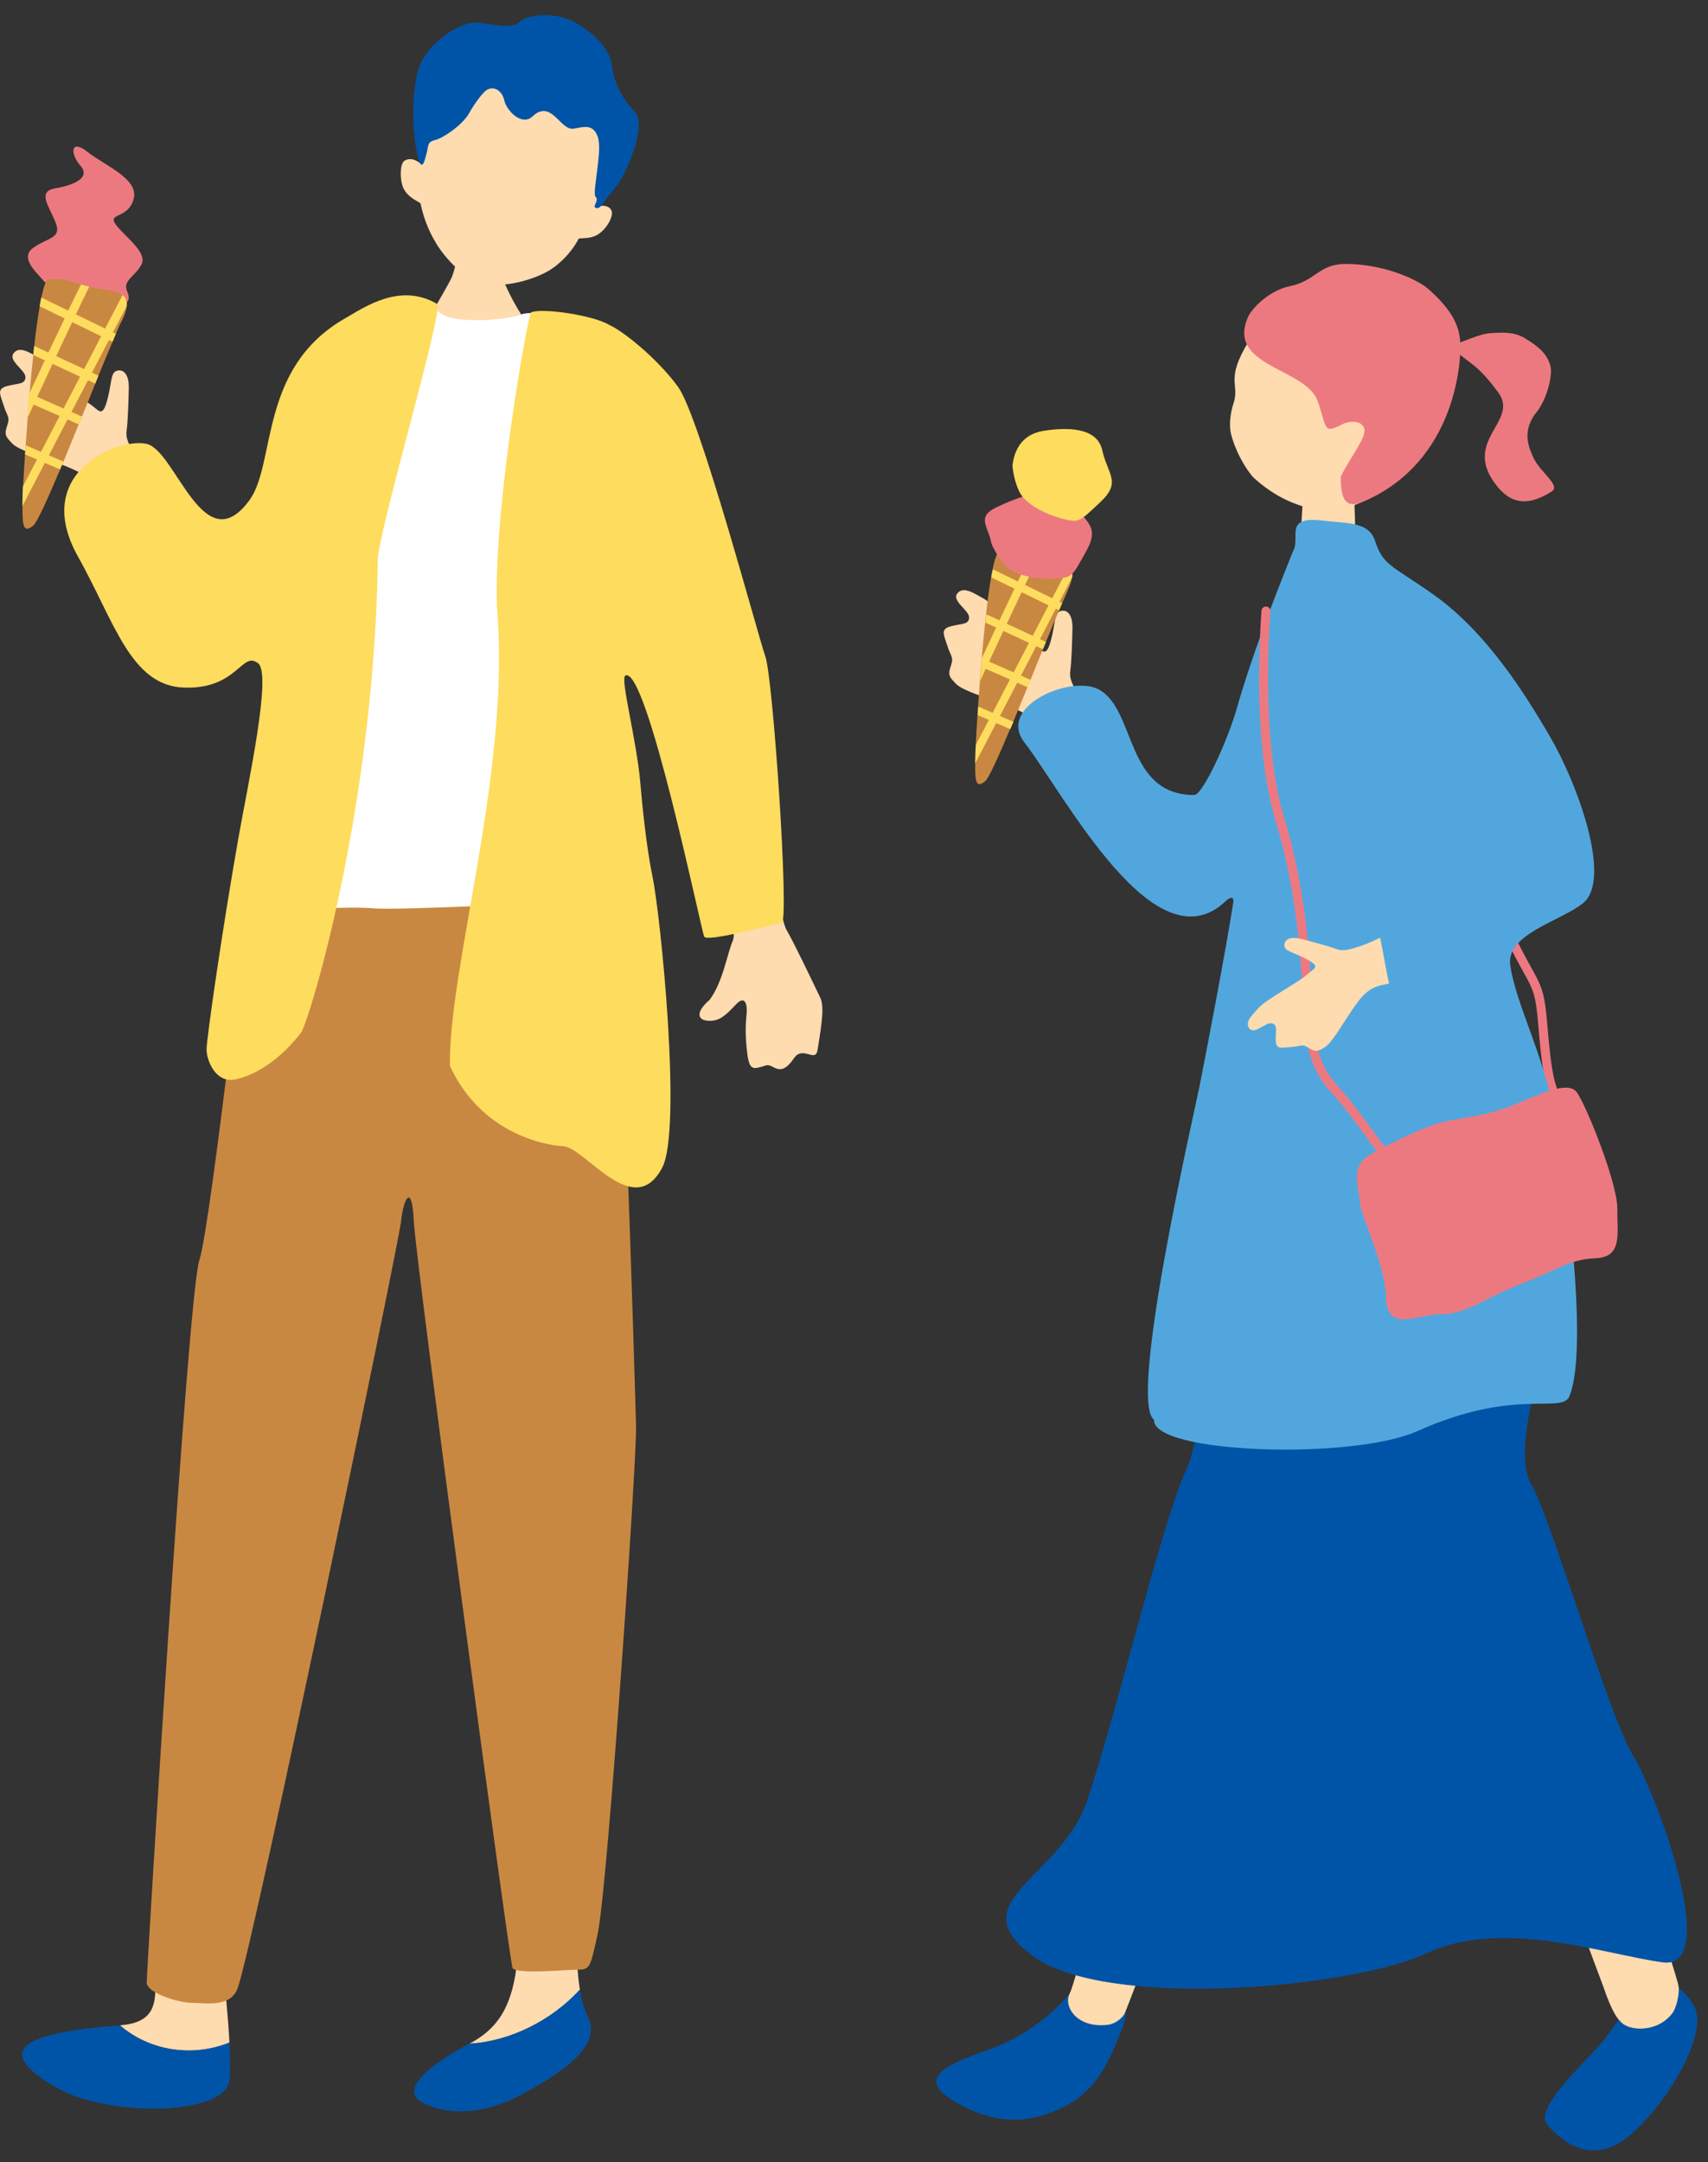
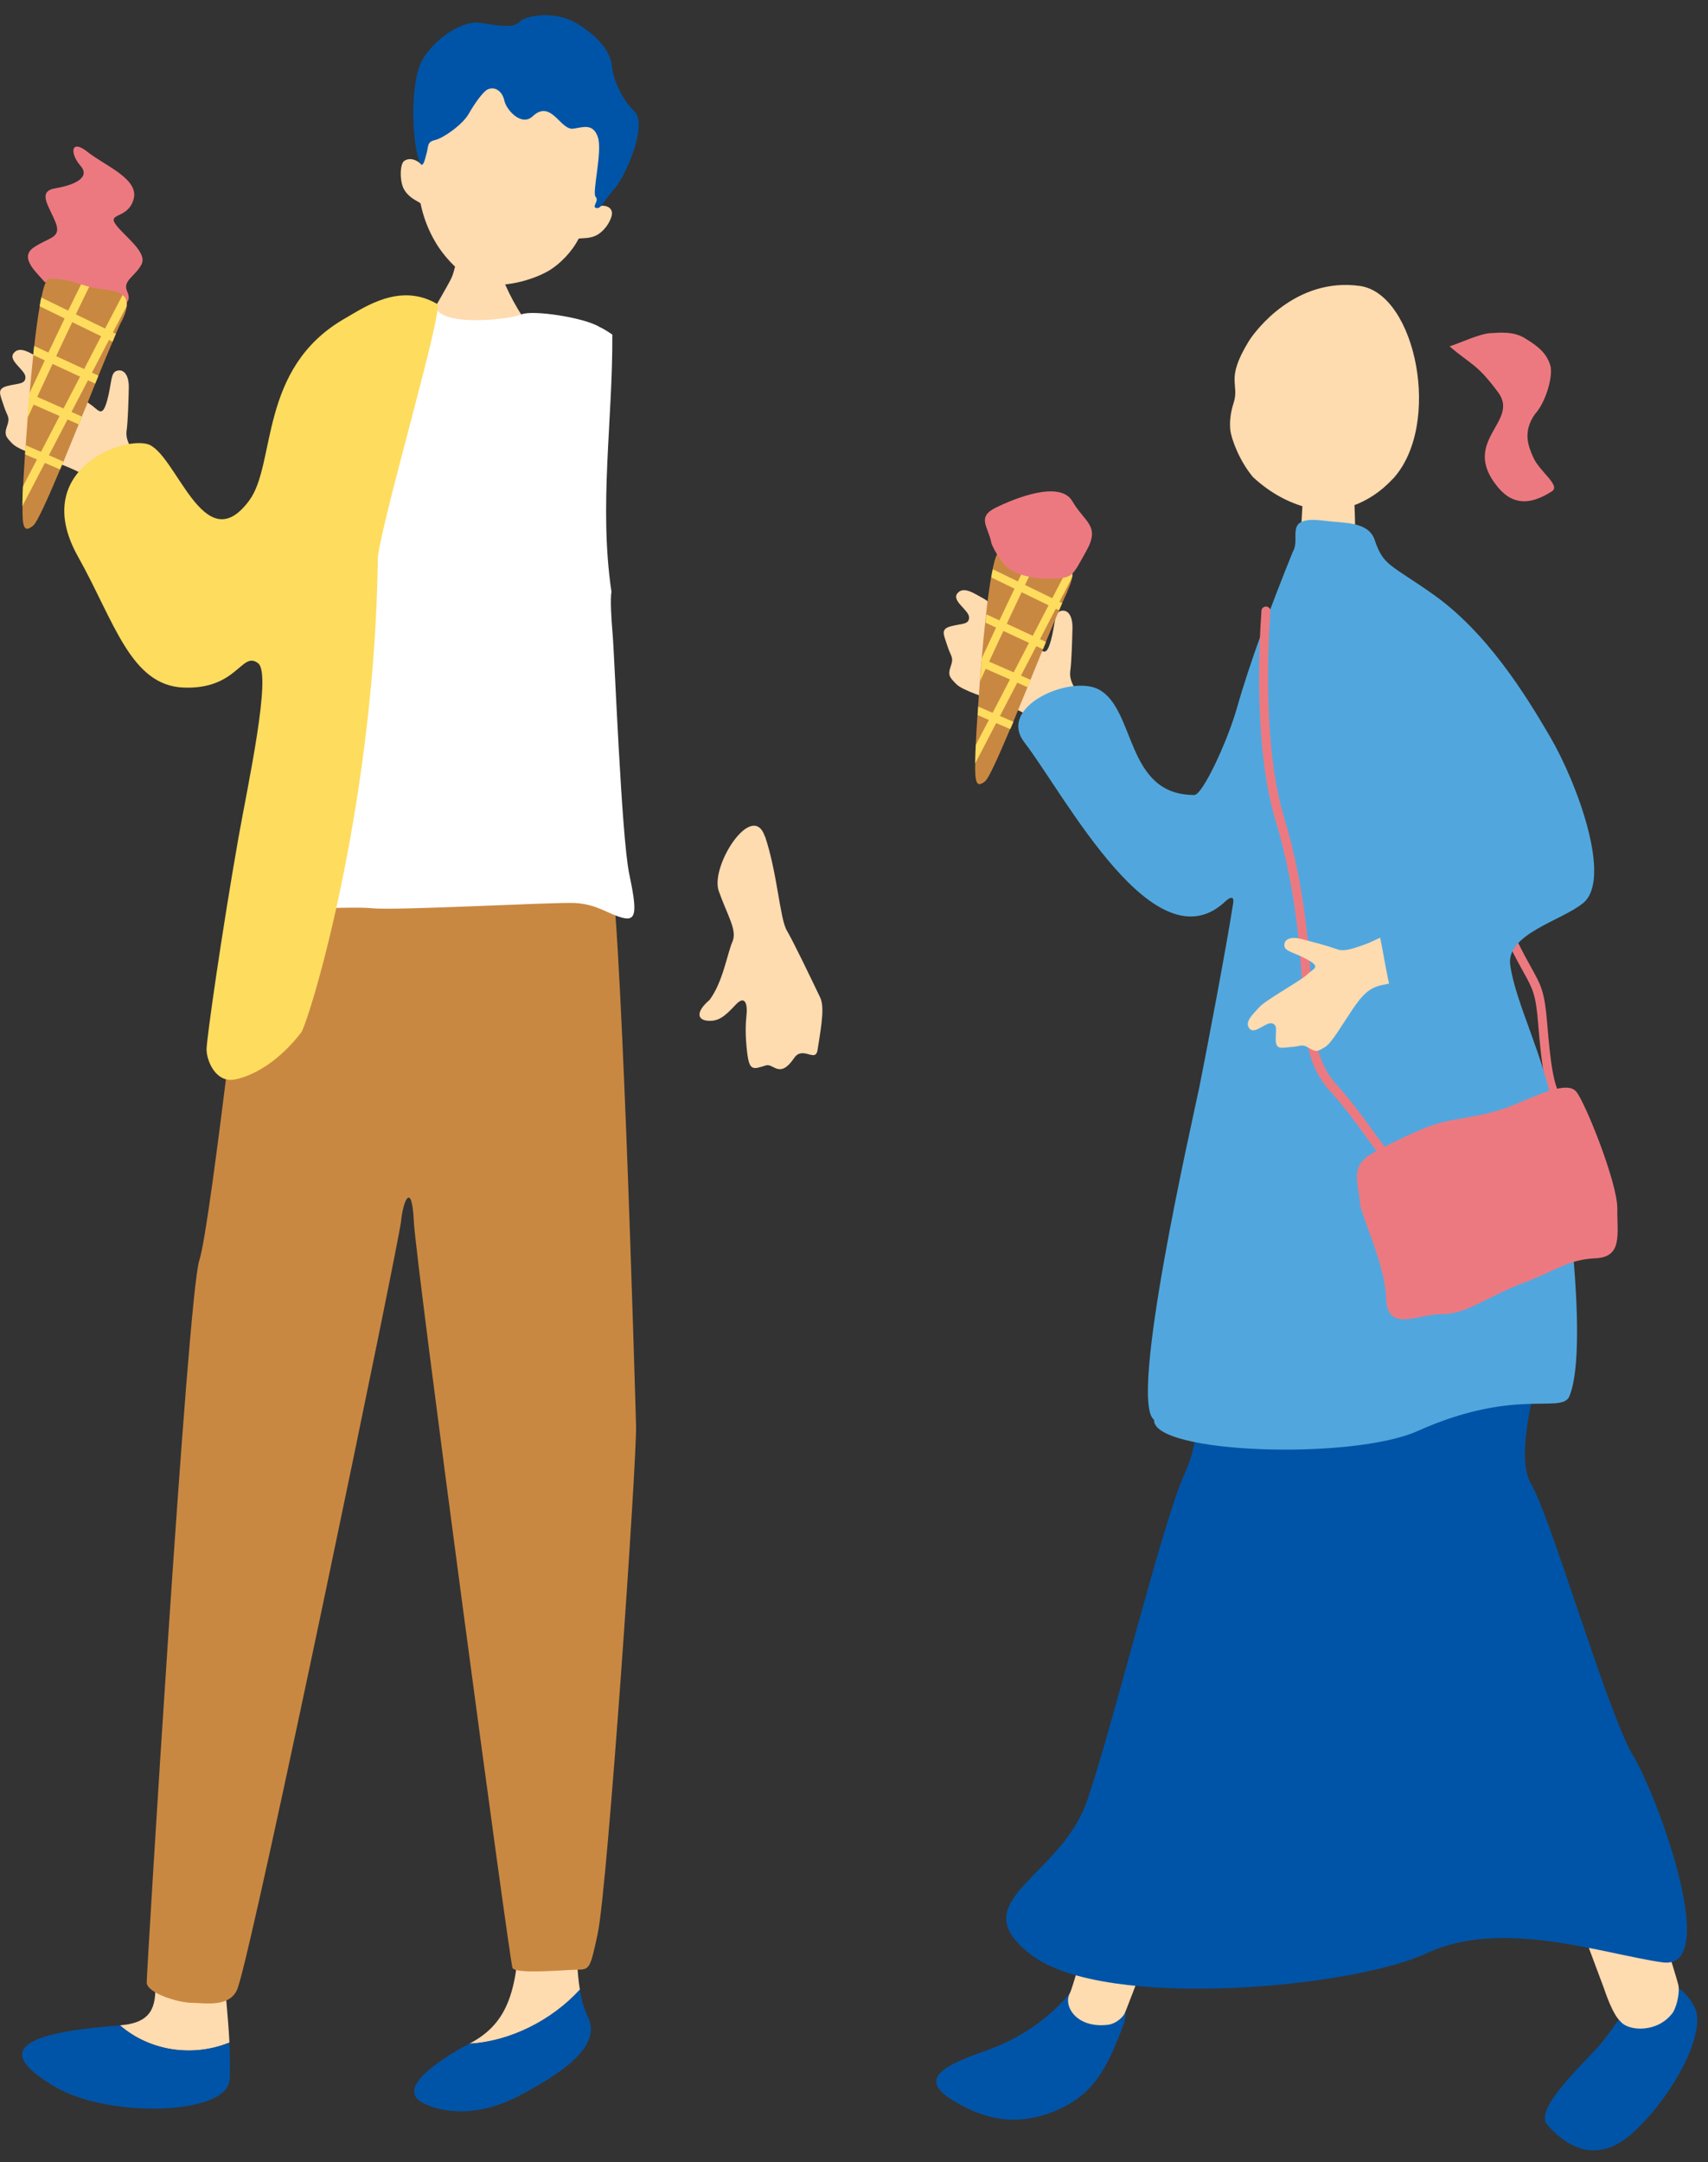
<svg xmlns="http://www.w3.org/2000/svg" width="64" height="81" viewBox="0 0 64 81" fill="none">
  <rect x="0" y="0" width="64" height="81" fill="#333333" stroke="none" />
  <g clip-path="url(#clip0_275_4933)">
    <path d="M5.24 17.326C4.839 16.704 4.698 16.45 4.746 16.123C4.791 15.796 4.817 15.003 4.826 14.525C4.833 14.047 4.64 13.819 4.383 13.89C4.13 13.96 4.197 14.352 4.011 15.019C3.822 15.687 3.69 15.343 3.373 15.141C3.055 14.939 1.884 13.633 1.518 13.437C1.152 13.241 0.751 12.94 0.517 13.225C0.279 13.508 0.959 13.861 0.953 14.133C0.95 14.406 0.671 14.355 0.263 14.464C-0.141 14.573 0.013 14.788 0.141 15.202C0.273 15.616 0.388 15.61 0.266 15.956C0.144 16.303 0.234 16.38 0.468 16.624C0.703 16.867 1.576 17.128 2.304 17.403C3.032 17.683 3.459 17.901 3.716 18.539C3.732 18.578 3.761 18.639 3.803 18.713C4.399 18.421 5.028 18.174 5.657 17.882C5.449 17.622 5.301 17.429 5.237 17.33L5.24 17.326Z" fill="#FFDBB0" />
    <path d="M28.666 31.334C29.125 32.691 29.221 34.405 29.478 34.851C29.738 35.297 30.341 36.555 30.729 37.363C30.886 37.691 30.813 38.246 30.633 39.343C30.553 39.828 30.081 39.164 29.757 39.639C29.211 40.441 28.983 39.825 28.701 39.914C28.216 40.069 28.082 40.126 27.998 39.446C27.915 38.766 27.941 38.323 27.973 38.012C28.008 37.7 27.953 37.225 27.562 37.646C27.17 38.066 26.933 38.272 26.529 38.243C26.128 38.214 26.06 37.915 26.586 37.463C27.084 36.805 27.254 35.717 27.443 35.284C27.633 34.851 27.267 34.328 26.933 33.384C26.599 32.441 28.197 29.976 28.659 31.334H28.666Z" fill="#FFDBB0" />
    <path d="M18.558 9.169C18.471 9.169 17.328 9.256 17.219 9.246C17.174 9.442 17.033 10.161 16.924 10.398C16.815 10.639 16.026 12.009 15.916 12.128C17.178 13.28 18.943 13.129 19.79 12.083C19.562 11.964 18.866 10.668 18.766 10.196C18.695 9.849 18.554 9.298 18.554 9.169H18.558Z" fill="#FFDBB0" />
    <path d="M15.804 6.188C16.132 3.971 17.399 1.496 20.085 2.061C22.771 2.626 23.005 5.591 22.412 7.751C22.562 7.651 22.999 7.712 22.922 8.072C22.887 8.239 22.739 8.534 22.479 8.733C22.177 8.964 21.847 8.906 21.683 8.941C21.42 9.458 20.971 9.885 20.627 10.103C20.133 10.421 19.026 10.796 18.144 10.633C17.441 10.504 16.7 9.705 16.347 9.124C16.016 8.579 15.856 8.085 15.756 7.616C15.621 7.517 15.333 7.423 15.14 7.096C14.976 6.814 14.97 6.133 15.156 6.021C15.442 5.848 15.746 6.098 15.801 6.182L15.804 6.188Z" fill="#FFDBB0" />
    <path d="M19.504 0.781C19.751 0.598 20.768 0.367 21.616 0.88C22.463 1.394 22.874 1.955 22.928 2.475C22.983 2.992 23.278 3.682 23.775 4.176C24.273 4.67 23.464 6.573 23.024 7.071C22.582 7.568 22.53 7.831 22.344 7.793C22.158 7.754 22.463 7.523 22.319 7.375C22.174 7.231 22.585 5.665 22.402 5.136C22.219 4.606 21.85 4.77 21.478 4.821C20.993 4.885 20.653 3.701 19.957 4.359C19.54 4.75 18.971 4.118 18.898 3.768C18.824 3.419 18.538 3.213 18.259 3.358C18.111 3.435 17.8 3.845 17.569 4.256C17.338 4.667 16.619 5.171 16.308 5.245C15.997 5.315 16.061 5.466 15.987 5.736C15.913 6.005 15.817 6.535 15.634 5.771C15.451 5.007 15.403 3.371 15.711 2.504C16.019 1.638 17.245 0.739 17.993 0.855C18.741 0.97 19.267 1.076 19.504 0.787V0.781Z" fill="#0054A7" />
    <path d="M4.496 75.878C6.912 75.692 5.044 73.432 6.209 71.353C6.209 71.353 7.58 70.368 7.917 71.292C8.173 71.995 8.501 74.684 8.597 76.523C7.185 77.097 5.58 76.818 4.496 75.878Z" fill="#FFDBB0" />
-     <path d="M4.476 75.881C4.476 75.881 4.486 75.881 4.493 75.881C5.577 76.821 7.178 77.097 8.594 76.526C8.622 77.1 8.629 77.591 8.603 77.915C8.494 79.269 4.075 79.337 2.121 78.214C-0.119 76.924 0.488 76.176 4.476 75.884V75.881Z" fill="#0054A7" />
+     <path d="M4.476 75.881C4.476 75.881 4.486 75.881 4.493 75.881C5.577 76.821 7.178 77.097 8.594 76.526C8.622 77.1 8.629 77.591 8.603 77.915C8.494 79.269 4.075 79.337 2.121 78.214C-0.119 76.924 0.488 76.176 4.476 75.884Z" fill="#0054A7" />
    <path d="M21.728 74.539C21.526 73.304 21.638 71.664 21.638 70.477C20.464 69.598 19.584 69.598 19.485 72.043C19.389 74.488 19.093 75.762 17.627 76.545C17.614 76.552 17.601 76.561 17.585 76.567C19.087 76.49 20.669 75.704 21.728 74.543V74.539Z" fill="#FFDBB0" />
    <path d="M21.728 74.539C20.669 75.701 19.087 76.487 17.585 76.564C16.135 77.344 14.893 78.307 15.865 78.794C16.844 79.282 18.214 79.186 19.485 78.502C20.756 77.819 22.617 76.741 22.03 75.566C21.889 75.284 21.792 74.934 21.728 74.543V74.539Z" fill="#0054A7" />
    <path d="M9.521 31.776C9.412 32.29 7.907 45.906 7.467 47.224C7.028 48.547 5.497 73.869 5.497 74.27C5.497 74.671 6.7 75.034 7.178 75.034C7.657 75.034 8.648 75.239 8.911 74.472C9.572 72.537 14.954 46.525 15.028 45.755C15.101 44.985 15.432 44.215 15.506 45.755C15.58 47.295 19.093 73.468 19.203 73.724C19.312 73.981 21.224 73.792 21.664 73.792C22.103 73.792 22.123 73.708 22.395 72.45C22.768 70.718 23.865 54.708 23.833 53.421C23.798 52.138 23.249 32.986 22.809 32.158C22.37 31.33 9.524 31.77 9.524 31.77L9.521 31.776Z" fill="#C98841" />
    <path d="M14.197 11.464C15.101 11.271 16.112 11.249 16.379 11.618C16.818 12.227 19.135 11.961 19.533 11.781C19.931 11.602 21.888 11.887 22.476 12.256C22.588 12.304 22.752 12.404 22.944 12.535C22.963 15.748 22.434 18.96 22.912 22.169C22.861 22.435 22.909 23.241 22.954 23.738C23.028 24.547 23.284 31.334 23.576 32.73C23.868 34.126 23.868 34.527 23.32 34.382C22.771 34.238 22.367 33.869 21.523 33.83C20.679 33.795 14.845 34.122 13.927 34.026C13.009 33.93 9.675 34.218 9.675 33.814C9.675 33.5 10.378 27.242 11.052 24.033C11.97 19.701 13.221 15.536 14.2 11.464H14.197Z" fill="white" />
    <path d="M9.675 24.852C9.052 24.36 8.911 25.837 6.883 25.76C4.89 25.686 4.284 23.279 2.923 20.853C1.155 17.702 4.428 16.383 5.497 16.63C6.588 16.884 7.621 21.084 9.341 18.748C10.358 17.365 9.675 13.793 12.922 11.932C13.661 11.508 14.986 10.572 16.379 11.387C16.648 11.544 14.363 19.245 14.158 20.876C14.055 29.742 11.815 37.537 11.305 38.657C10.49 39.725 9.543 40.293 8.809 40.441C8.074 40.588 7.74 39.722 7.74 39.321C7.74 38.92 8.321 34.873 8.931 31.407C9.287 29.399 10.192 25.262 9.675 24.852Z" fill="#FEDC5E" />
-     <path d="M19.896 11.704C20.294 11.525 22.251 11.81 22.838 12.179C23.3 12.375 24.6 13.389 25.405 14.49C26.214 15.59 28.383 23.751 28.679 24.595C28.971 25.439 29.584 34.546 29.292 34.581C29 34.617 26.5 35.31 26.387 35.091C26.275 34.87 24.231 24.909 23.432 25.31C23.23 25.41 23.856 27.724 23.994 29.334C24.135 30.99 24.305 32.142 24.452 32.852C24.744 34.247 25.572 42.328 24.809 43.756C23.727 45.774 21.933 42.976 21.089 42.941C20.454 42.912 18.031 42.482 16.86 39.934C16.793 36.327 19.077 29.075 18.644 23.07C18.391 19.553 19.78 11.762 19.899 11.707L19.896 11.704Z" fill="#FEDC5E" />
    <path d="M1.665 10.559C1.447 10.27 0.683 9.67 1.258 9.275C1.832 8.88 2.323 8.932 2.079 8.325C1.839 7.719 1.377 7.173 2.076 7.054C2.776 6.936 3.411 6.657 3.013 6.207C2.619 5.758 2.638 5.18 3.283 5.694C3.928 6.207 5.211 6.698 5.009 7.452C4.807 8.207 4.018 7.969 4.332 8.405C4.647 8.842 5.535 9.445 5.304 9.901C5.073 10.357 4.589 10.504 4.762 10.909C4.939 11.313 4.704 11.435 4.355 11.412C4.005 11.39 1.659 10.559 1.659 10.559H1.665Z" fill="#ED7980" />
    <path d="M4.557 12.025C4.499 12.144 4.425 12.308 4.342 12.503C4.303 12.593 4.261 12.69 4.22 12.799C4.066 13.158 3.886 13.594 3.69 14.072C3.652 14.169 3.613 14.268 3.572 14.368C3.414 14.762 3.244 15.183 3.071 15.6C3.029 15.7 2.991 15.802 2.949 15.899C2.753 16.377 2.561 16.852 2.378 17.294C2.333 17.394 2.291 17.49 2.253 17.586C1.781 18.706 1.389 19.573 1.248 19.688C0.898 19.974 0.834 19.762 0.844 18.963C0.844 18.867 0.847 18.761 0.85 18.645C0.85 18.549 0.86 18.405 0.866 18.222C0.882 17.914 0.905 17.5 0.937 17.025C0.943 16.916 0.953 16.8 0.963 16.685C0.985 16.36 1.011 16.011 1.036 15.655C1.052 15.465 1.065 15.276 1.085 15.08C1.091 14.968 1.101 14.855 1.11 14.743C1.11 14.737 1.11 14.73 1.11 14.724C1.152 14.243 1.197 13.758 1.248 13.299C1.261 13.184 1.271 13.071 1.284 12.962C1.345 12.404 1.415 11.89 1.489 11.476C1.508 11.354 1.527 11.249 1.55 11.149C1.627 10.767 1.714 10.52 1.794 10.462C2.237 10.402 2.66 10.536 3.042 10.655C3.151 10.687 3.251 10.719 3.35 10.745C3.446 10.774 3.536 10.793 3.623 10.803C4.066 10.86 4.422 10.902 4.608 11.053C4.724 11.146 4.778 11.274 4.752 11.47C4.736 11.618 4.675 11.797 4.563 12.028L4.557 12.025Z" fill="#C98841" />
    <path d="M4.342 12.507C4.303 12.596 4.261 12.693 4.22 12.802L4.088 12.738L3.796 12.6L2.708 12.07L2.42 11.929L1.486 11.473C1.505 11.351 1.524 11.245 1.547 11.146L2.554 11.637L2.843 11.778L3.941 12.311L4.229 12.452L4.339 12.503L4.342 12.507Z" fill="#FEDC5E" />
    <path d="M3.687 14.076C3.649 14.172 3.61 14.271 3.568 14.371L3.302 14.249L3.007 14.114L1.974 13.636L1.678 13.501L1.245 13.299C1.258 13.184 1.268 13.071 1.28 12.962L1.813 13.209L2.108 13.344L3.158 13.829L3.45 13.963L3.69 14.076H3.687Z" fill="#FEDC5E" />
    <path d="M3.068 15.6C3.026 15.7 2.988 15.802 2.946 15.898L2.532 15.716L2.237 15.587L1.258 15.157L1.078 15.077C1.085 14.965 1.094 14.852 1.104 14.74L1.393 14.868L2.381 15.305L2.676 15.433L3.061 15.603L3.068 15.6Z" fill="#FEDC5E" />
    <path d="M2.375 17.294C2.33 17.394 2.288 17.49 2.249 17.586L1.685 17.346L1.389 17.217L0.937 17.022C0.943 16.913 0.953 16.797 0.963 16.681L1.544 16.932L1.839 17.06L2.378 17.294H2.375Z" fill="#FEDC5E" />
    <path d="M3.344 10.742C3.212 11.008 3.042 11.364 2.843 11.778C2.798 11.874 2.753 11.971 2.708 12.07C2.522 12.455 2.32 12.888 2.105 13.341C2.06 13.437 2.018 13.533 1.97 13.633C1.784 14.034 1.592 14.451 1.396 14.868C1.351 14.965 1.309 15.061 1.261 15.157C1.184 15.324 1.107 15.488 1.033 15.655C1.049 15.465 1.062 15.276 1.081 15.08C1.088 14.968 1.097 14.855 1.107 14.743C1.107 14.737 1.107 14.73 1.107 14.724C1.319 14.278 1.508 13.867 1.678 13.501C1.726 13.402 1.771 13.302 1.813 13.209C2.051 12.709 2.25 12.288 2.42 11.932C2.468 11.829 2.513 11.73 2.554 11.64C2.763 11.21 2.917 10.892 3.039 10.655C3.148 10.687 3.248 10.719 3.347 10.745L3.344 10.742Z" fill="#FEDC5E" />
    <path d="M4.746 11.467L4.233 12.452L4.085 12.734L3.446 13.96L3.299 14.243L2.679 15.43L2.532 15.712L1.832 17.057L1.681 17.343L0.838 18.963C0.838 18.867 0.841 18.761 0.844 18.645C0.844 18.549 0.854 18.405 0.86 18.222L1.383 17.217L1.534 16.932L2.233 15.584L2.381 15.302L3 14.111L3.151 13.829L3.79 12.596L3.937 12.311L4.595 11.05C4.711 11.143 4.765 11.271 4.74 11.467H4.746Z" fill="#FEDC5E" />
    <path d="M58.407 41.397C58.362 41.397 58.314 41.378 58.282 41.339C57.906 40.916 57.775 40.043 57.637 38.361C57.547 37.251 57.441 37.059 57.085 36.42C56.943 36.163 56.764 35.842 56.536 35.371C56.494 35.287 56.529 35.188 56.613 35.146C56.696 35.104 56.799 35.139 56.837 35.223C57.062 35.685 57.239 36.003 57.38 36.256C57.752 36.927 57.877 37.151 57.974 38.336C58.099 39.87 58.224 40.768 58.532 41.118C58.593 41.188 58.586 41.294 58.519 41.355C58.487 41.384 58.448 41.397 58.407 41.397Z" fill="#ED7980" />
    <path d="M40.6 26.328C40.199 25.705 40.058 25.452 40.106 25.124C40.151 24.797 40.176 24.004 40.186 23.526C40.192 23.048 40 22.82 39.743 22.891C39.49 22.961 39.557 23.353 39.371 24.02C39.182 24.688 39.05 24.345 38.732 24.142C38.415 23.94 37.243 22.634 36.878 22.438C36.512 22.243 36.111 21.941 35.876 22.227C35.639 22.509 36.319 22.862 36.313 23.135C36.31 23.407 36.03 23.356 35.623 23.465C35.218 23.574 35.373 23.789 35.501 24.203C35.633 24.617 35.748 24.611 35.626 24.957C35.504 25.304 35.591 25.381 35.828 25.625C36.062 25.869 36.935 26.129 37.664 26.405C38.392 26.684 38.819 26.902 39.076 27.541C39.092 27.579 39.121 27.64 39.162 27.714C39.759 27.422 40.388 27.175 41.017 26.883C40.809 26.623 40.661 26.43 40.597 26.331L40.6 26.328Z" fill="#FFDBB0" />
    <path d="M48.998 17.436C49.104 17.429 50.519 17.439 50.651 17.416C50.721 17.654 50.779 19.486 50.779 19.81C50.779 20.362 50.737 21.155 50.519 21.912C50.365 22.182 48.629 22.952 48.715 20.815C48.748 20.025 48.789 18.976 48.825 18.716C48.886 18.283 49.011 17.593 49.001 17.432L48.998 17.436Z" fill="#FFDBB0" />
    <path d="M54.319 12.975C54.713 12.85 55.429 12.507 55.846 12.481C56.263 12.455 56.719 12.423 57.114 12.657C57.726 13.02 57.97 13.293 58.092 13.694C58.201 14.053 57.945 15.042 57.518 15.513C57.033 16.194 57.284 16.755 57.454 17.137C57.691 17.676 58.493 18.186 58.15 18.408C57.142 19.059 56.545 18.764 56.109 18.231C54.707 16.511 56.953 15.805 56.141 14.705C55.326 13.604 55.121 13.671 54.319 12.978V12.975Z" fill="#ED7980" />
    <path d="M52.184 17.946C51.292 18.909 50.14 19.249 49.264 19.079C48.385 18.912 47.615 18.488 46.951 17.875C46.444 17.272 46.136 16.444 46.1 16.104C46.068 15.793 46.113 15.44 46.219 15.116C46.466 14.358 45.895 14.262 46.781 12.802C47.05 12.359 48.565 10.379 50.956 10.713C53.057 11.005 54.052 15.931 52.188 17.946H52.184Z" fill="#FFDBB0" />
-     <path d="M46.748 11.913C46.87 11.582 47.547 10.88 48.331 10.722C49.296 10.53 49.418 9.885 50.429 9.888C51.841 9.891 53.105 10.462 53.526 10.832C54.424 11.627 54.691 12.221 54.72 12.872C54.748 13.527 54.562 17.259 51.145 18.767C50.599 19.008 50.227 18.976 50.24 17.859C50.577 17.16 51.212 16.383 51.122 16.062C51.032 15.741 50.564 15.754 50.282 15.902C49.576 16.271 49.73 16.04 49.373 15.026C48.937 13.79 45.985 13.742 46.748 11.916V11.913Z" fill="#ED7980" />
    <path d="M62.293 74.199C61.465 74.276 60.592 75.839 60.008 76.539C59.424 77.241 57.454 78.997 57.973 79.597C58.493 80.197 59.703 81.291 61.24 79.853C62.774 78.416 63.952 76.083 63.499 75.201C63.047 74.318 62.296 74.199 62.296 74.199H62.293Z" fill="#0054A7" />
    <path d="M62.694 75.383C62.874 75.066 62.935 74.575 62.893 74.385C62.723 73.606 57.553 57.525 57.277 57.066C57.277 57.066 53.895 57.827 54.142 58.549C54.386 59.271 59.941 74.036 60.095 74.475C60.149 74.629 60.425 75.473 60.727 75.74C61.035 76.112 62.148 76.166 62.697 75.38L62.694 75.383Z" fill="#FFDBB0" />
    <path d="M40.728 73.814C41.604 74.103 42.513 74.886 42.05 75.996C41.588 77.107 41.187 78.336 39.702 79.013C38.216 79.69 36.932 79.465 35.645 78.653C34.358 77.841 35.495 77.341 36.919 76.837C38.347 76.333 39.714 75.422 40.725 73.814H40.728Z" fill="#0054A7" />
    <path d="M48.821 56.646C48.821 56.646 45.349 54.827 45.163 55.212C44.977 55.597 40.513 73.878 40.083 74.684C39.833 75.149 40.334 76.022 41.559 75.852C41.765 75.81 41.989 75.669 42.127 75.464C42.282 75.229 48.898 57.298 48.821 56.646Z" fill="#FFDBB0" />
    <path d="M61.186 65.766C60.252 64.21 58.099 56.81 57.373 55.6C56.648 54.39 57.832 51.03 58.009 49.436C58.198 47.719 56.462 44.722 56.167 43.971C51.109 43.961 50.866 44.725 45.811 44.099C43.963 47.606 45.683 52.423 44.412 55.154C43.556 56.999 41.73 64.576 40.728 67.48C39.724 70.387 35.934 71.234 38.694 73.275C41.454 75.316 50.673 74.485 53.474 73.172C56.276 71.857 60.082 73.208 62.296 73.519C64.51 73.83 62.123 67.323 61.189 65.763L61.186 65.766Z" fill="#0054A7" />
    <path d="M58.262 41.814C57.861 39.549 56.796 37.614 56.59 36.16C56.424 34.986 58.519 34.498 59.325 33.83C60.416 32.928 59.1 29.344 58.083 27.602C57.175 26.049 55.734 23.706 53.706 22.271C52.098 21.136 51.835 21.203 51.511 20.231C51.276 19.531 50.375 19.605 49.646 19.512C48.035 19.3 48.767 20.137 48.443 20.67C47.615 22.721 46.845 24.778 46.341 26.549C46.004 27.74 45.067 29.784 44.749 29.784C42.166 29.784 42.57 26.604 41.184 25.837C40.148 25.262 37.346 26.456 38.383 27.81C39.92 29.813 43.286 36.308 45.94 33.747C45.94 33.747 46.267 33.448 46.209 33.83C45.969 35.406 45.141 39.744 44.939 40.736C44.679 41.991 42.269 52.513 43.244 53.19C43.161 54.461 50.657 54.714 53.115 53.614C56.738 51.99 58.449 52.959 58.792 52.343C59.469 50.819 58.879 45.293 58.262 41.817V41.814Z" fill="#51A7DD" />
    <path d="M51.992 43.518C51.95 43.518 51.905 43.502 51.873 43.47C51.697 43.294 51.469 42.979 51.18 42.578C50.814 42.071 50.355 41.442 49.848 40.887C48.969 39.924 48.905 38.827 48.834 37.553L48.809 37.139C48.722 35.717 48.581 33.336 47.791 30.721C47.002 28.102 47.162 24.367 47.268 22.881C47.275 22.788 47.352 22.718 47.448 22.724C47.541 22.73 47.612 22.811 47.605 22.904C47.499 24.37 47.342 28.057 48.115 30.621C48.914 33.272 49.059 35.679 49.146 37.116L49.171 37.53C49.242 38.788 49.3 39.78 50.099 40.656C50.618 41.227 51.081 41.866 51.453 42.379C51.722 42.751 51.957 43.072 52.114 43.229C52.178 43.294 52.178 43.403 52.114 43.467C52.082 43.499 52.037 43.515 51.995 43.515L51.992 43.518Z" fill="#ED7980" />
    <path d="M50.962 45.059C50.859 44.15 50.58 43.637 51.549 43.136C52.518 42.636 53.487 42.138 54.341 41.978C55.194 41.817 55.83 41.76 56.764 41.378C57.697 40.996 58.724 40.495 59.061 40.896C59.398 41.297 60.611 44.317 60.602 45.28C60.592 46.243 60.807 47.096 59.786 47.141C58.766 47.186 58.365 47.578 57.053 48.075C55.74 48.572 54.941 49.243 54.033 49.233C53.125 49.224 51.982 49.949 51.941 48.643C51.899 47.337 50.955 45.456 50.959 45.059H50.962Z" fill="#ED7980" />
    <path d="M51.17 35.374C50.57 35.589 50.33 35.656 50.067 35.553C49.8 35.451 49.142 35.274 48.745 35.175C48.346 35.075 48.115 35.194 48.125 35.422C48.135 35.65 48.475 35.666 48.998 35.955C49.521 36.243 49.206 36.285 48.975 36.513C48.745 36.741 47.422 37.466 47.188 37.732C46.951 38.002 46.623 38.275 46.813 38.528C47.005 38.782 47.432 38.281 47.66 38.339C47.888 38.397 47.791 38.618 47.804 38.981C47.817 39.34 48.026 39.253 48.398 39.224C48.77 39.196 48.786 39.096 49.053 39.266C49.319 39.436 49.399 39.379 49.649 39.228C49.9 39.077 50.285 38.4 50.66 37.845C51.036 37.289 51.302 36.975 51.886 36.885C51.921 36.879 51.976 36.866 52.05 36.847C51.921 36.291 51.838 35.714 51.716 35.13C51.459 35.252 51.267 35.339 51.174 35.374H51.17Z" fill="#FFDBB0" />
    <path d="M40.003 22.146C39.949 22.259 39.881 22.41 39.801 22.592C39.766 22.676 39.727 22.766 39.685 22.865C39.541 23.199 39.374 23.606 39.191 24.049C39.156 24.139 39.117 24.229 39.079 24.322C38.931 24.688 38.774 25.079 38.614 25.468C38.575 25.561 38.54 25.654 38.501 25.744C38.318 26.19 38.139 26.629 37.969 27.04C37.927 27.133 37.888 27.223 37.85 27.313C37.41 28.352 37.048 29.161 36.916 29.267C36.592 29.53 36.531 29.334 36.541 28.593C36.541 28.503 36.544 28.407 36.547 28.298C36.547 28.208 36.553 28.077 36.563 27.903C36.576 27.618 36.598 27.233 36.627 26.79C36.634 26.687 36.643 26.581 36.65 26.472C36.669 26.17 36.695 25.846 36.717 25.513C36.733 25.336 36.743 25.16 36.762 24.977C36.768 24.871 36.778 24.768 36.788 24.662C36.788 24.656 36.788 24.649 36.788 24.643C36.826 24.194 36.868 23.744 36.916 23.321C36.926 23.215 36.938 23.109 36.948 23.01C37.006 22.49 37.07 22.012 37.138 21.63C37.157 21.517 37.173 21.418 37.195 21.325C37.266 20.972 37.346 20.741 37.423 20.686C37.834 20.628 38.228 20.754 38.581 20.866C38.681 20.898 38.777 20.927 38.867 20.949C38.957 20.975 39.04 20.994 39.121 21.004C39.531 21.055 39.862 21.097 40.035 21.238C40.144 21.325 40.196 21.444 40.17 21.627C40.154 21.765 40.099 21.931 39.993 22.146H40.003Z" fill="#C98841" />
    <path d="M39.801 22.592C39.766 22.676 39.727 22.766 39.685 22.865L39.563 22.807L39.294 22.679L38.283 22.188L38.014 22.056L37.144 21.633C37.163 21.521 37.179 21.421 37.202 21.328L38.139 21.784L38.408 21.915L39.429 22.413L39.698 22.544L39.798 22.592H39.801Z" fill="#FEDC5E" />
    <path d="M39.194 24.049C39.159 24.139 39.121 24.229 39.082 24.322L38.832 24.21L38.559 24.085L37.599 23.639L37.327 23.513L36.926 23.327C36.935 23.221 36.948 23.116 36.958 23.016L37.452 23.244L37.725 23.369L38.7 23.821L38.973 23.947L39.198 24.052L39.194 24.049Z" fill="#FEDC5E" />
    <path d="M38.617 25.471C38.578 25.564 38.543 25.657 38.505 25.747L38.119 25.577L37.843 25.455L36.935 25.057L36.768 24.983C36.775 24.877 36.785 24.774 36.794 24.669L37.064 24.787L37.985 25.192L38.261 25.314L38.62 25.471H38.617Z" fill="#FEDC5E" />
    <path d="M37.975 27.043C37.933 27.136 37.895 27.226 37.856 27.316L37.33 27.091L37.054 26.973L36.634 26.79C36.64 26.687 36.65 26.581 36.656 26.472L37.195 26.706L37.471 26.825L37.975 27.043Z" fill="#FEDC5E" />
    <path d="M38.873 20.953C38.752 21.2 38.594 21.53 38.408 21.915C38.367 22.005 38.325 22.095 38.283 22.185C38.11 22.544 37.924 22.945 37.725 23.366C37.683 23.456 37.645 23.546 37.599 23.635C37.426 24.008 37.246 24.396 37.064 24.784C37.022 24.874 36.983 24.964 36.938 25.05C36.868 25.204 36.797 25.358 36.727 25.513C36.743 25.336 36.752 25.16 36.772 24.977C36.778 24.871 36.788 24.768 36.797 24.662C36.797 24.656 36.797 24.649 36.797 24.643C36.993 24.226 37.169 23.847 37.327 23.507C37.372 23.414 37.413 23.324 37.452 23.237C37.673 22.772 37.856 22.381 38.017 22.05C38.062 21.954 38.103 21.864 38.142 21.78C38.334 21.379 38.479 21.084 38.591 20.866C38.691 20.898 38.787 20.927 38.877 20.949L38.873 20.953Z" fill="#FEDC5E" />
    <path d="M40.176 21.627L39.702 22.541L39.563 22.804L38.97 23.943L38.832 24.206L38.257 25.31L38.119 25.574L37.468 26.825L37.327 27.091L36.544 28.596C36.544 28.507 36.547 28.41 36.55 28.301C36.55 28.211 36.557 28.08 36.566 27.907L37.051 26.976L37.192 26.709L37.843 25.455L37.981 25.192L38.556 24.085L38.697 23.822L39.291 22.676L39.429 22.41L40.042 21.238C40.151 21.325 40.202 21.444 40.176 21.627Z" fill="#FEDC5E" />
    <path d="M37.147 20.343C37.035 19.733 36.586 19.38 37.304 19.024C38.023 18.668 39.718 17.981 40.183 18.78C40.648 19.579 41.239 19.688 40.706 20.641C40.176 21.594 40.189 21.636 39.544 21.675C38.896 21.713 38.059 21.585 37.693 21.206C37.327 20.827 37.144 20.343 37.144 20.343H37.147Z" fill="#ED7980" />
-     <path d="M37.937 17.436C38.014 16.819 38.322 16.261 39.114 16.139C39.907 16.017 41.104 15.969 41.303 16.871C41.505 17.776 42.031 18.058 41.239 18.803C40.443 19.547 40.446 19.595 39.817 19.435C39.188 19.274 38.428 18.896 38.197 18.424C37.965 17.952 37.937 17.436 37.937 17.436Z" fill="#FEDC5E" />
  </g>
  <defs>
    <clipPath id="clip0_275_4933">
      <rect width="63.593" height="80" fill="white" transform="translate(0 0.566)" />
    </clipPath>
  </defs>
</svg>